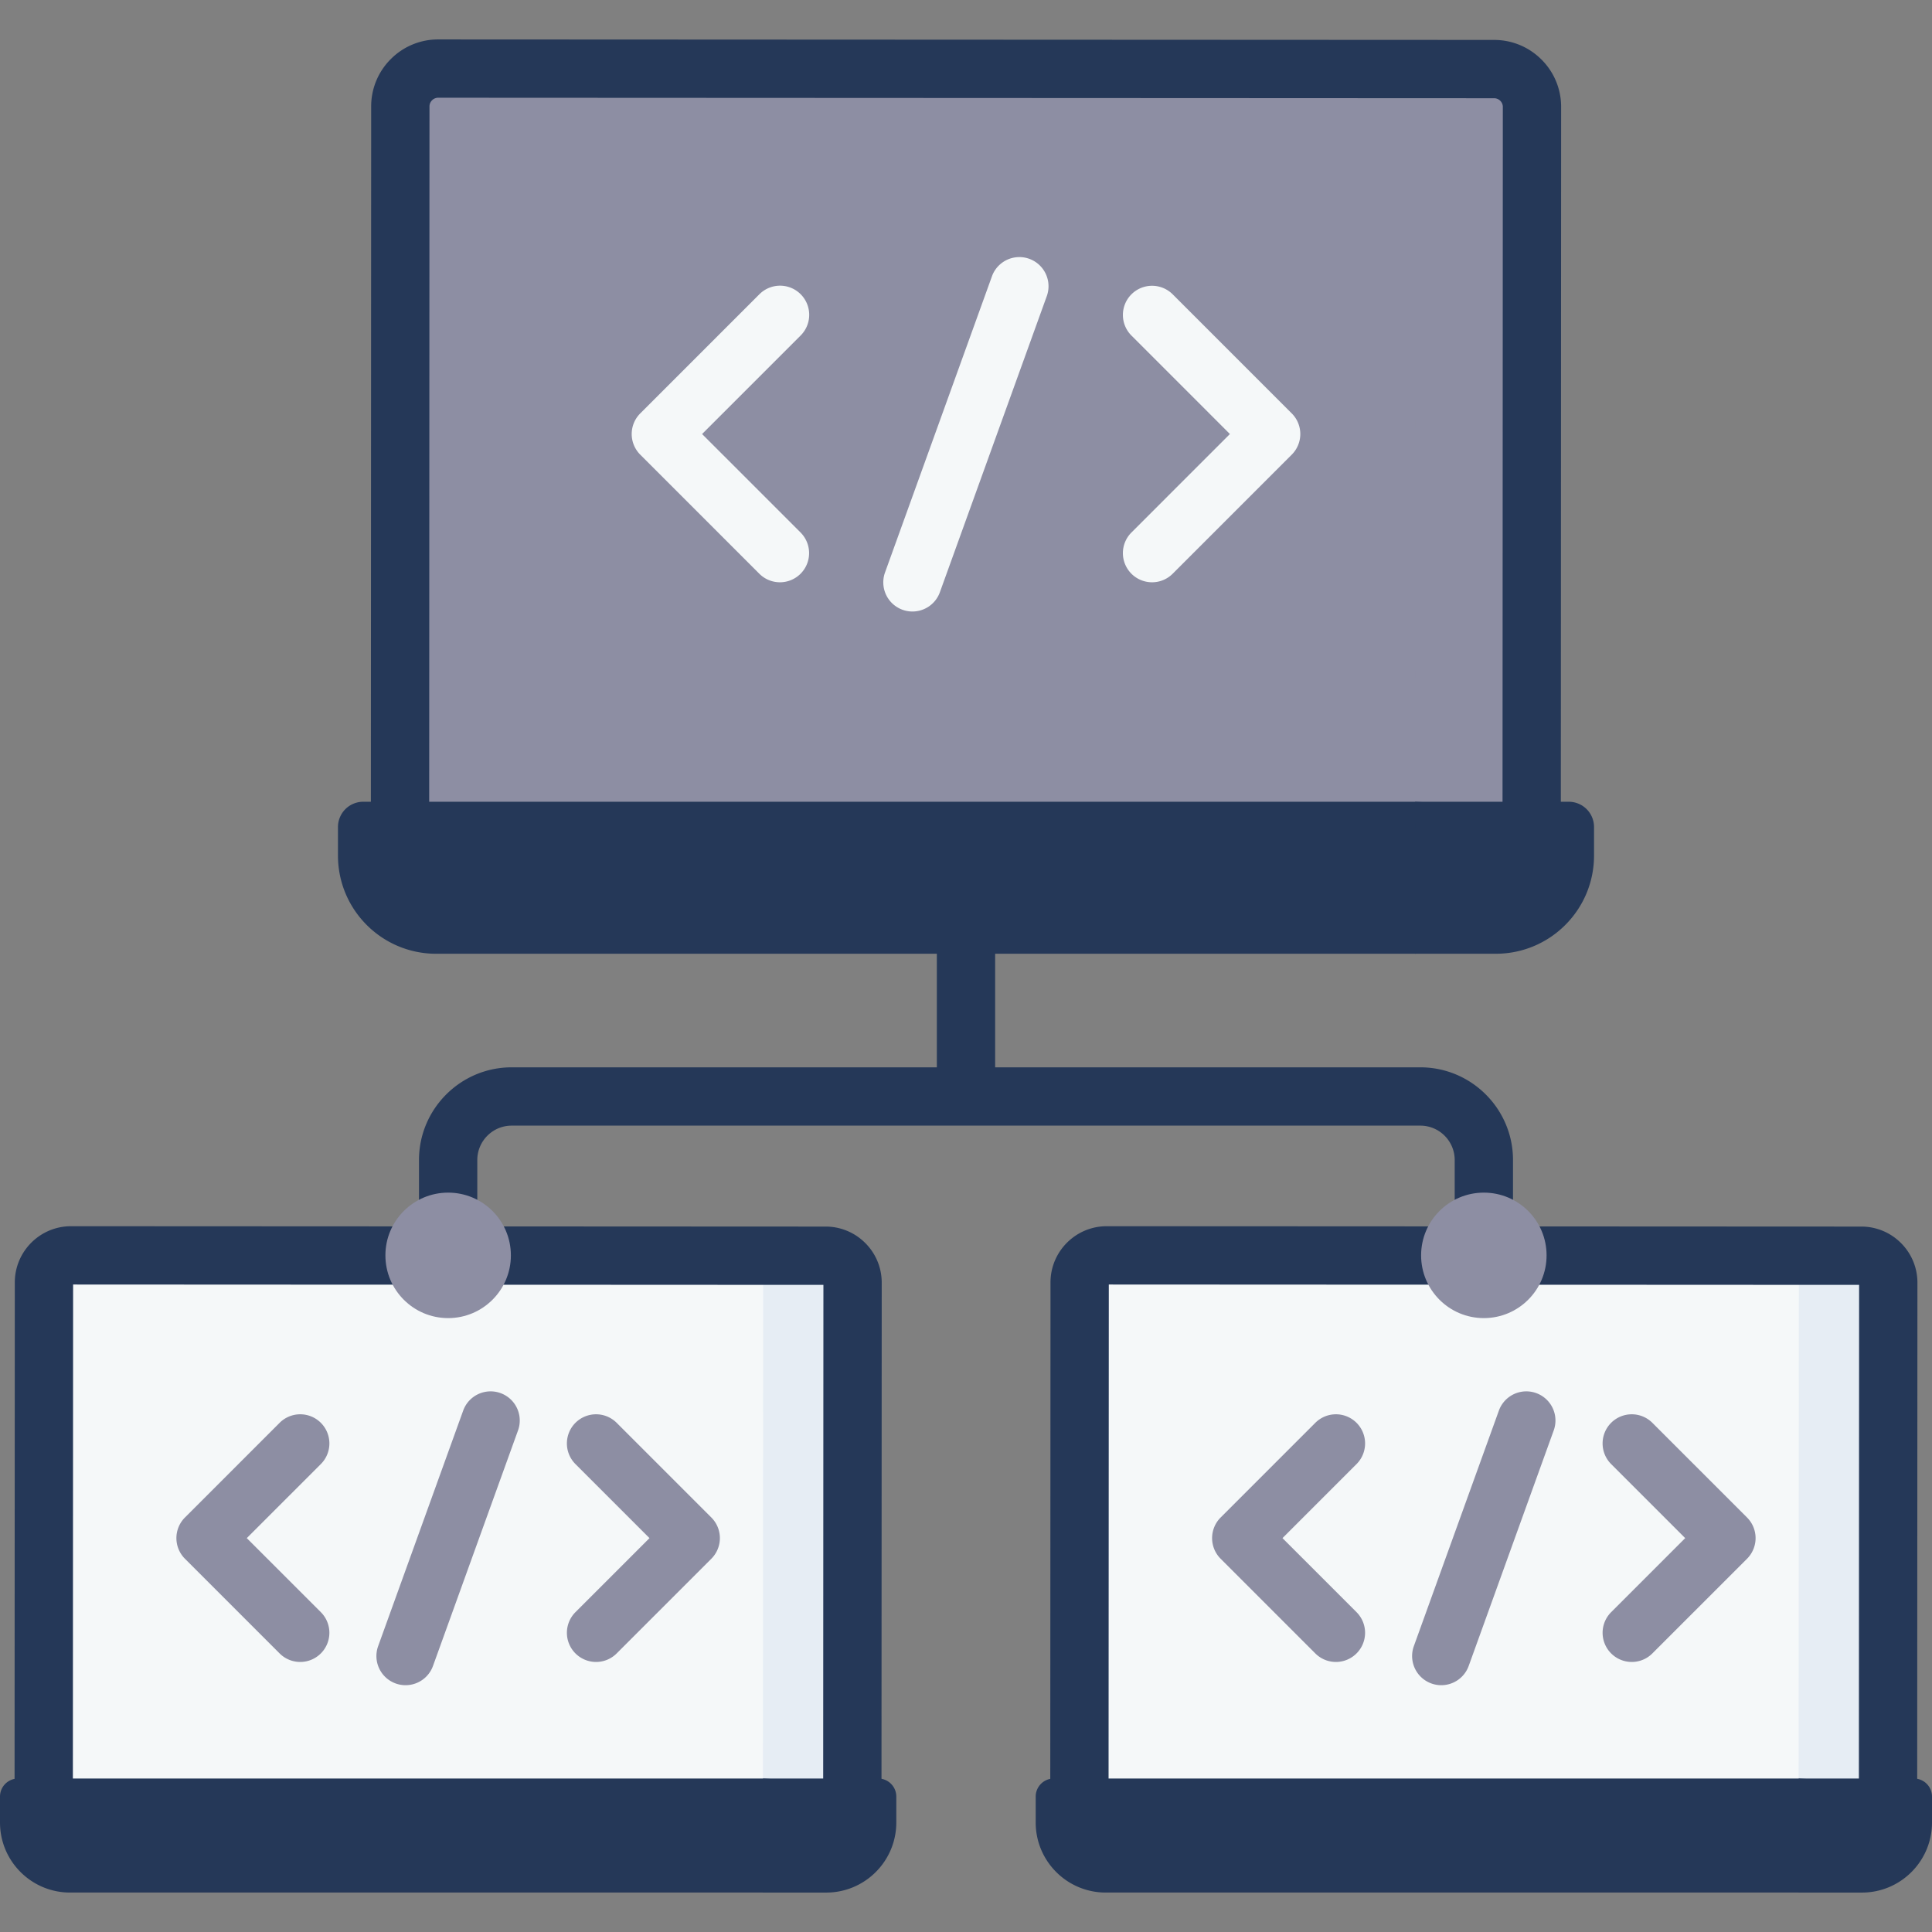
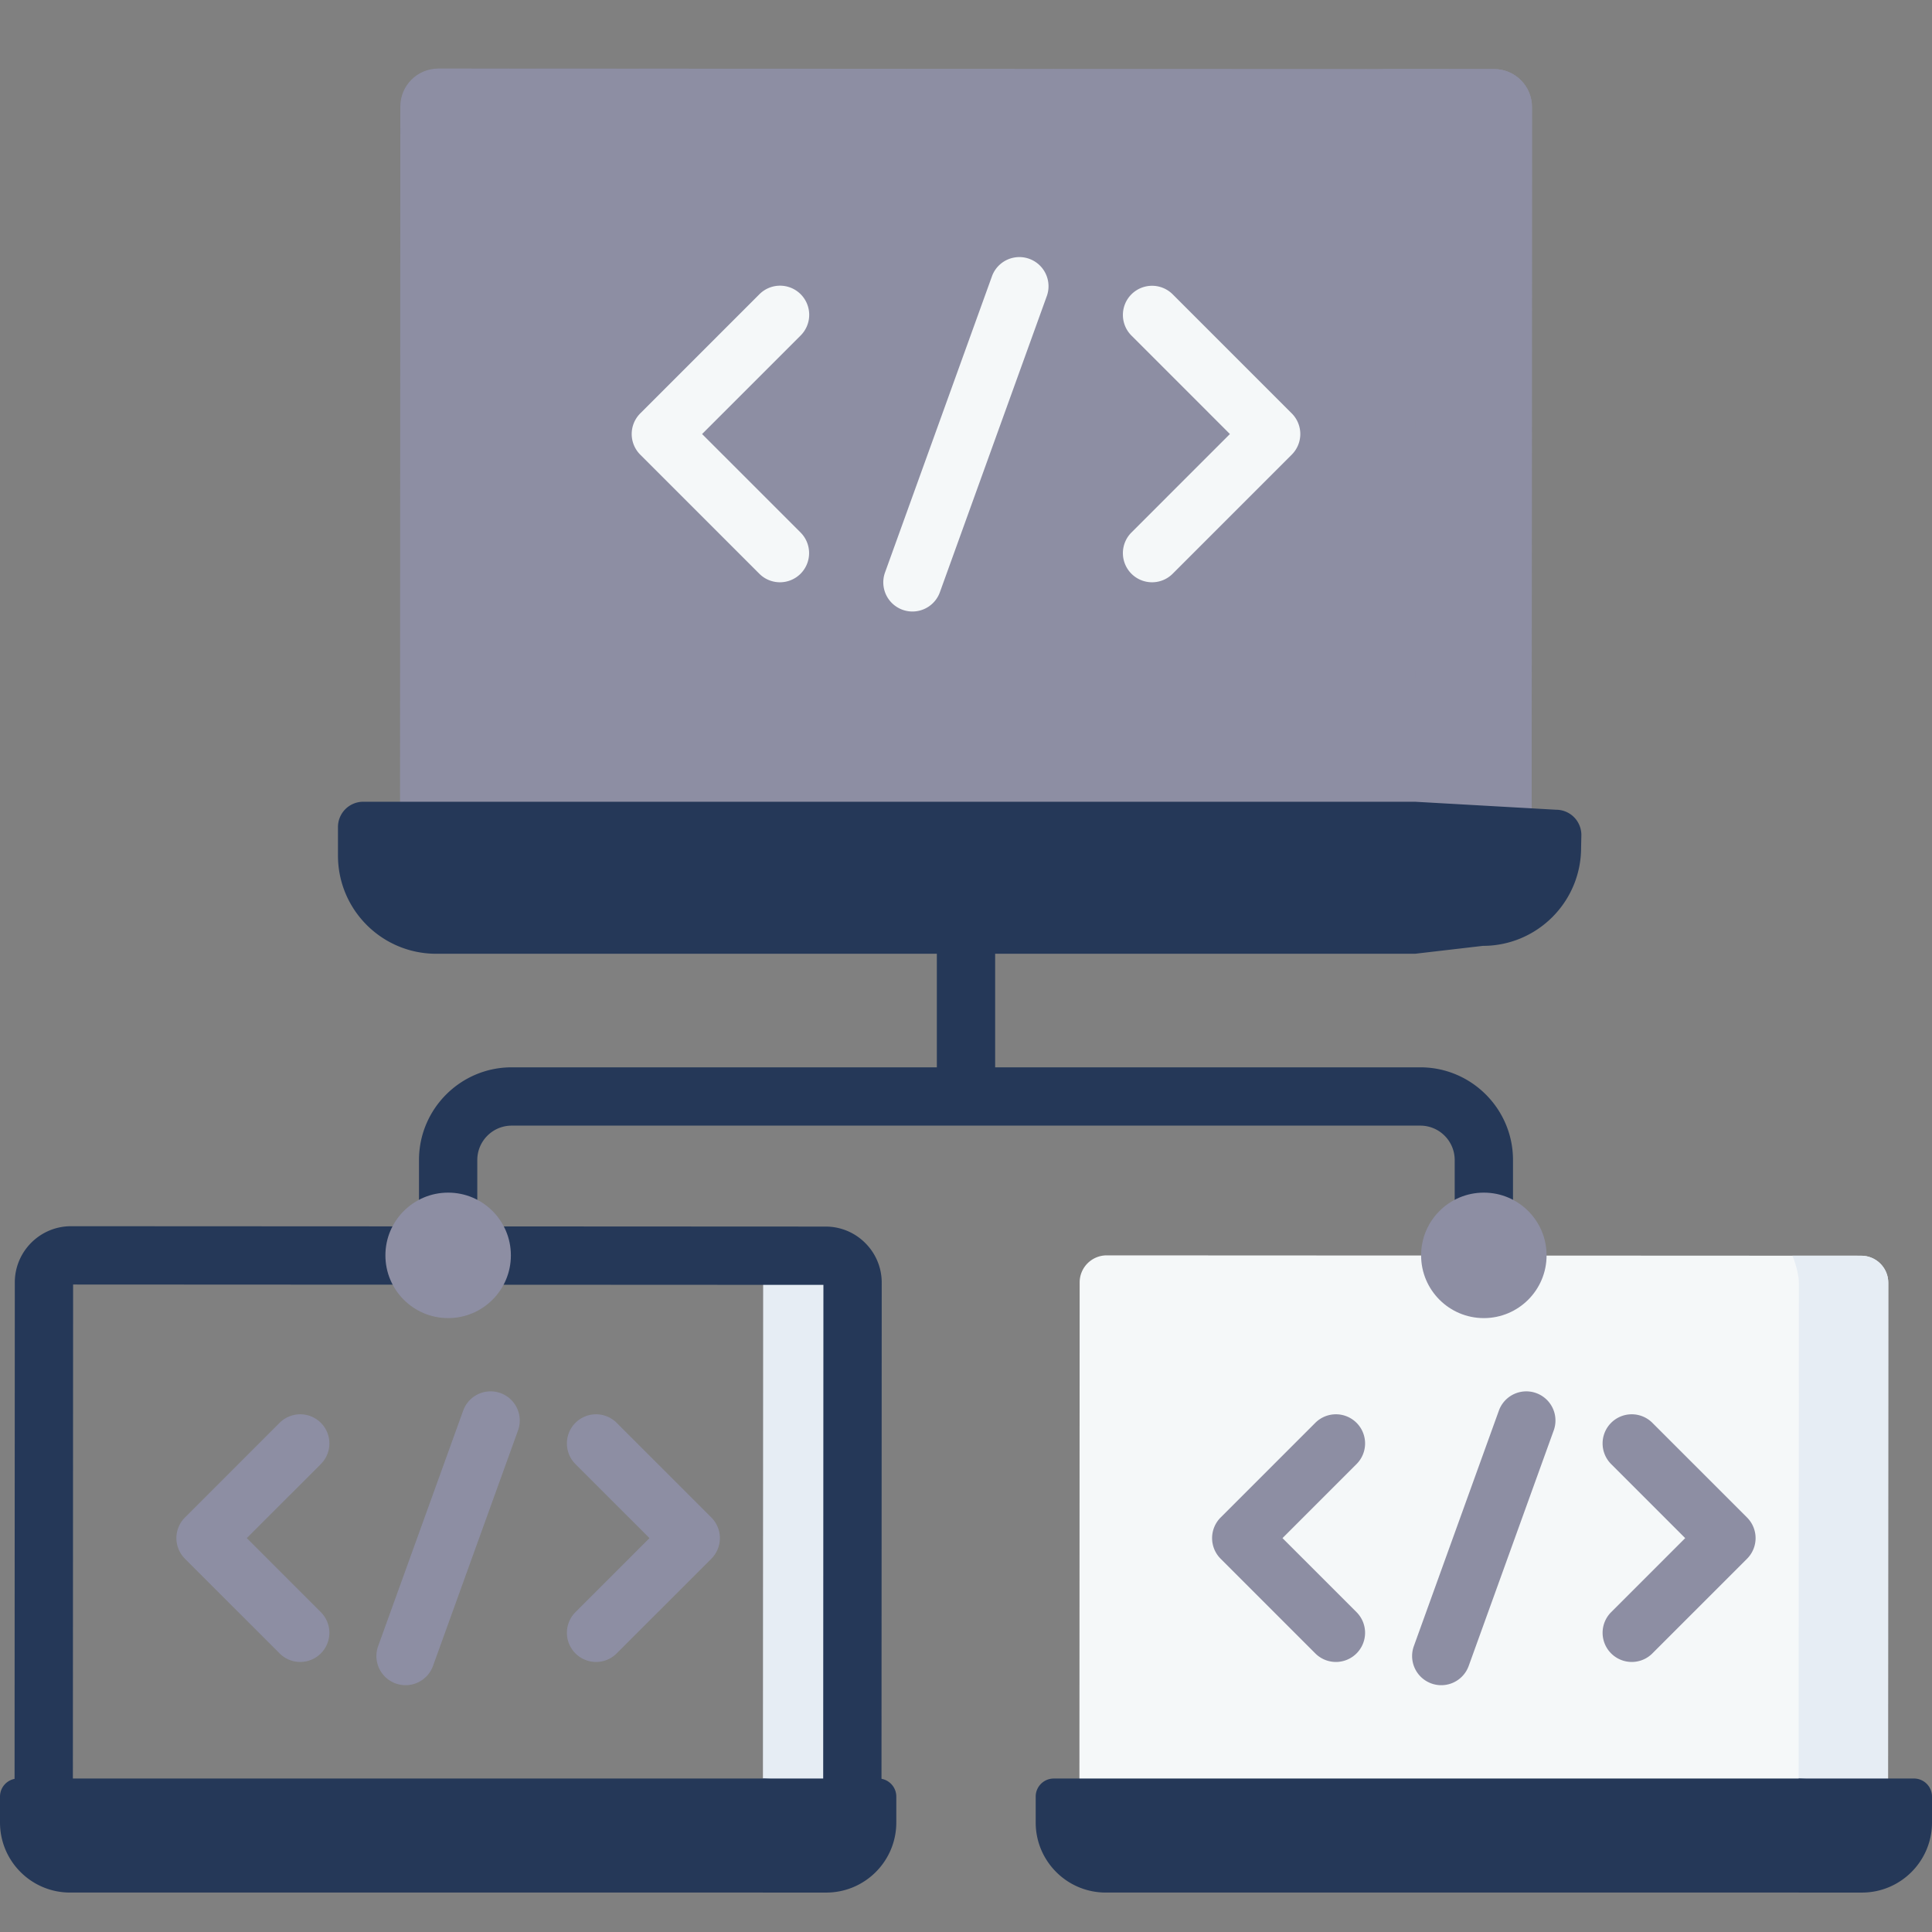
<svg xmlns="http://www.w3.org/2000/svg" version="1.1" width="64" height="64" x="0" y="0" viewBox="0 0 512 512" style="enable-background:new 0 0 512 512" xml:space="preserve" class="">
  <rect x="0" y="0" width="512" height="512" fill="#808080" stroke="none" />
  <g>
    <path fill="#253858" d="M376.396 282.851h-112.67v-38.876a7.726 7.726 0 1 0-15.452 0v38.876H135.602c-13.545 0-24.565 11.019-24.565 24.564v17.543a7.726 7.726 0 1 0 15.452 0v-17.543c0-5.024 4.088-9.112 9.113-9.112h240.795c5.025 0 9.113 4.088 9.113 9.112v17.543a7.726 7.726 0 1 0 15.452 0v-17.543c0-13.545-11.02-24.564-24.566-24.564z" opacity="1" data-original="#7ec8ed" class="" />
-     <path fill="#f5f8f9" d="m11.586 473.893.062-134.042a7.17 7.17 0 0 1 7.172-7.166l199.955.095a7.165 7.165 0 0 1 7.164 7.169l-.062 134.042z" opacity="1" data-original="#f5f8f9" class="" />
-     <path fill="#e6edf4" d="m225.94 339.947-.062 134.047-23.694-.01.062-134.037c0-1.772-.649-4.605-1.7-7.18l18.234.01c3.956 0 7.16 3.214 7.16 7.17z" opacity="1" data-original="#e6edf4" class="" />
+     <path fill="#e6edf4" d="m225.94 339.947-.062 134.047-23.694-.01.062-134.037c0-1.772-.649-4.605-1.7-7.18l18.234.01z" opacity="1" data-original="#e6edf4" class="" />
    <path fill="#253858" d="M225.878 481.718h-.004a7.726 7.726 0 0 1-7.722-7.73l.061-133.481-198.838-.096-.062 133.486a7.726 7.726 0 0 1-7.726 7.722h-.004a7.726 7.726 0 0 1-7.722-7.73l.062-134.042c.004-8.21 6.687-14.888 14.896-14.888h.004l199.957.096a14.79 14.79 0 0 1 10.533 4.369 14.785 14.785 0 0 1 4.353 10.536l-.061 134.036a7.728 7.728 0 0 1-7.727 7.722z" opacity="1" data-original="#756e78" class="" />
    <path fill="#253858" d="M232.016 473.086c2.64 0 4.169.463 4.169 3.103v6.866c0 10.257-7.68 16.889-17.937 16.889l-16.053 1.604H18.572C8.315 501.547 0 493.233 0 482.976v-6.866a4.78 4.78 0 0 1 4.779-4.779h197.425z" opacity="1" data-original="#655f66" class="" />
    <path fill="#253858" d="M237.53 476.106v6.871c0 10.25-8.314 18.574-18.574 18.574h-16.761l.01-30.225h30.545a4.784 4.784 0 0 1 4.78 4.78z" opacity="1" data-original="#554f59" class="" />
    <path fill="#8d8ea3" d="M79.565 440.435a7.708 7.708 0 0 1-5.464-2.263l-25.09-25.09a7.729 7.729 0 0 1 0-10.928l25.09-25.09a7.73 7.73 0 0 1 10.928 0 7.729 7.729 0 0 1 0 10.928l-19.627 19.626 19.627 19.626a7.729 7.729 0 0 1-5.464 13.191zM157.96 440.435a7.729 7.729 0 0 1-5.464-13.191l19.627-19.626-19.627-19.626a7.729 7.729 0 0 1 0-10.928 7.73 7.73 0 0 1 10.928 0l25.09 25.09a7.729 7.729 0 0 1 0 10.928l-25.09 25.09a7.703 7.703 0 0 1-5.464 2.263zM107.481 446.594a7.727 7.727 0 0 1-7.268-10.352l22.563-62.494a7.727 7.727 0 0 1 14.535 5.247l-22.563 62.494a7.728 7.728 0 0 1-7.267 5.105z" opacity="1" data-original="#6499f9" class="" />
    <path fill="#8d8ea3" d="m106.003 232.546.087-204.329c.003-5.549 4.503-10.044 10.051-10.042l279.81.133c5.546 0 10.046 4.501 10.04 10.046l-.087 204.329z" opacity="1" data-original="#b2e5fb" class="" />
    <path fill="#8d8ea3" d="m405.994 28.359-.093 192.927h-30.895l.082-192.927c0-5.553-4.502-10.055-10.044-10.055l-249.416-.124c.165-.01.34-.01.515-.01l279.807.134c5.542 0 10.044 4.502 10.044 10.055z" opacity="1" data-original="#90d8f9" class="" />
-     <path fill="#253858" d="M405.904 240.409h-.003a7.726 7.726 0 0 1-7.723-7.729l.087-204.329a2.263 2.263 0 0 0-.675-1.637 2.303 2.303 0 0 0-1.638-.68l-279.814-.133h-.002c-.794 0-1.329.369-1.639.678-.31.31-.68.846-.68 1.64l-.087 204.329a7.726 7.726 0 0 1-7.726 7.723H106a7.727 7.727 0 0 1-7.723-7.729l.087-204.329a17.657 17.657 0 0 1 5.211-12.565 17.655 17.655 0 0 1 12.56-5.199h.01l279.81.133c4.745 0 9.21 1.851 12.567 5.213a17.638 17.638 0 0 1 5.194 12.569l-.087 204.322a7.724 7.724 0 0 1-7.725 7.723z" opacity="1" data-original="#756e78" class="" />
    <path fill="#253858" d="M412.381 214.588a6.698 6.698 0 0 1 6.698 6.698l-.071 3.352c0 14.374-11.652 26.026-26.026 26.026l-17.975 2.093H115.59c-14.374 0-26.026-11.652-26.026-26.026v-7.561a6.698 6.698 0 0 1 6.698-6.698h278.756z" opacity="1" data-original="#655f66" class="" />
-     <path fill="#253858" d="M422.436 219.169v7.561c0 14.371-11.651 26.023-26.022 26.023h-21.407v-20.078l.01-20.202h40.723a6.695 6.695 0 0 1 6.696 6.696z" opacity="1" data-original="#554f59" class="" />
    <path fill="#f5f8f9" d="M206.694 154.309a7.704 7.704 0 0 1-5.463-2.263l-31.56-31.56a7.728 7.728 0 0 1 0-10.928l31.56-31.559a7.727 7.727 0 1 1 10.927 10.928l-26.097 26.096 26.097 26.097a7.727 7.727 0 0 1-5.464 13.189zM305.307 154.309a7.726 7.726 0 0 1-5.464-13.19l26.097-26.098-26.097-26.096a7.729 7.729 0 0 1 0-10.928 7.73 7.73 0 0 1 10.928 0l31.559 31.559a7.727 7.727 0 0 1 0 10.927l-31.559 31.56a7.698 7.698 0 0 1-5.464 2.266zM241.808 162.056a7.726 7.726 0 0 1-7.266-10.352l28.382-78.611a7.728 7.728 0 0 1 14.535 5.247l-28.383 78.611a7.73 7.73 0 0 1-7.268 5.105zM286.057 473.893l.062-134.042a7.17 7.17 0 0 1 7.172-7.166l199.955.095a7.165 7.165 0 0 1 7.164 7.169l-.062 134.042z" opacity="1" data-original="#f5f8f9" class="" />
    <path fill="#e6edf4" d="m500.41 339.947-.062 134.047-23.694-.01.062-134.037c0-1.772-.649-4.605-1.7-7.18l18.234.01c3.957 0 7.16 3.214 7.16 7.17z" opacity="1" data-original="#e6edf4" class="" />
-     <path fill="#253858" d="M500.348 481.718h-.004a7.726 7.726 0 0 1-7.722-7.73l.061-133.481-198.838-.096-.062 133.486a7.726 7.726 0 0 1-7.726 7.722h-.004a7.726 7.726 0 0 1-7.722-7.73l.062-134.042c.004-8.21 6.687-14.888 14.896-14.888h.004l199.957.096a14.79 14.79 0 0 1 10.533 4.369 14.785 14.785 0 0 1 4.353 10.536l-.061 134.036a7.727 7.727 0 0 1-7.727 7.722z" opacity="1" data-original="#756e78" class="" />
    <path fill="#253858" d="M506.486 473.086c2.639 0 4.169.463 4.169 3.103v6.866c0 10.257-7.68 16.889-17.937 16.889l-16.053 1.604H293.042c-10.257 0-18.572-8.315-18.572-18.572v-6.866a4.78 4.78 0 0 1 4.779-4.779h197.425z" opacity="1" data-original="#655f66" class="" />
    <path fill="#253858" d="M512 476.106v6.871c0 10.25-8.314 18.574-18.574 18.574h-16.761l.01-30.225h30.545a4.784 4.784 0 0 1 4.78 4.78z" opacity="1" data-original="#554f59" class="" />
    <path fill="#8d8ea3" d="M354.035 440.435a7.708 7.708 0 0 1-5.464-2.263l-25.09-25.09a7.729 7.729 0 0 1 0-10.928l25.09-25.09a7.73 7.73 0 0 1 10.928 0 7.729 7.729 0 0 1 0 10.928l-19.627 19.626 19.627 19.626a7.729 7.729 0 0 1-5.464 13.191zM432.431 440.435a7.729 7.729 0 0 1-5.464-13.191l19.627-19.626-19.627-19.626a7.729 7.729 0 0 1 0-10.928 7.73 7.73 0 0 1 10.928 0l25.09 25.09a7.729 7.729 0 0 1 0 10.928l-25.09 25.09a7.707 7.707 0 0 1-5.464 2.263zM381.952 446.594a7.727 7.727 0 0 1-7.268-10.352l22.563-62.494a7.727 7.727 0 0 1 14.535 5.247l-22.563 62.494a7.729 7.729 0 0 1-7.267 5.105z" opacity="1" data-original="#6499f9" class="" />
    <g fill="#b2e5fb">
      <circle cx="118.763" cy="332.685" r="16.626" fill="#8d8ea3" opacity="1" data-original="#b2e5fb" class="" />
      <circle cx="393.233" cy="332.685" r="16.626" fill="#8d8ea3" opacity="1" data-original="#b2e5fb" class="" />
    </g>
  </g>
</svg>